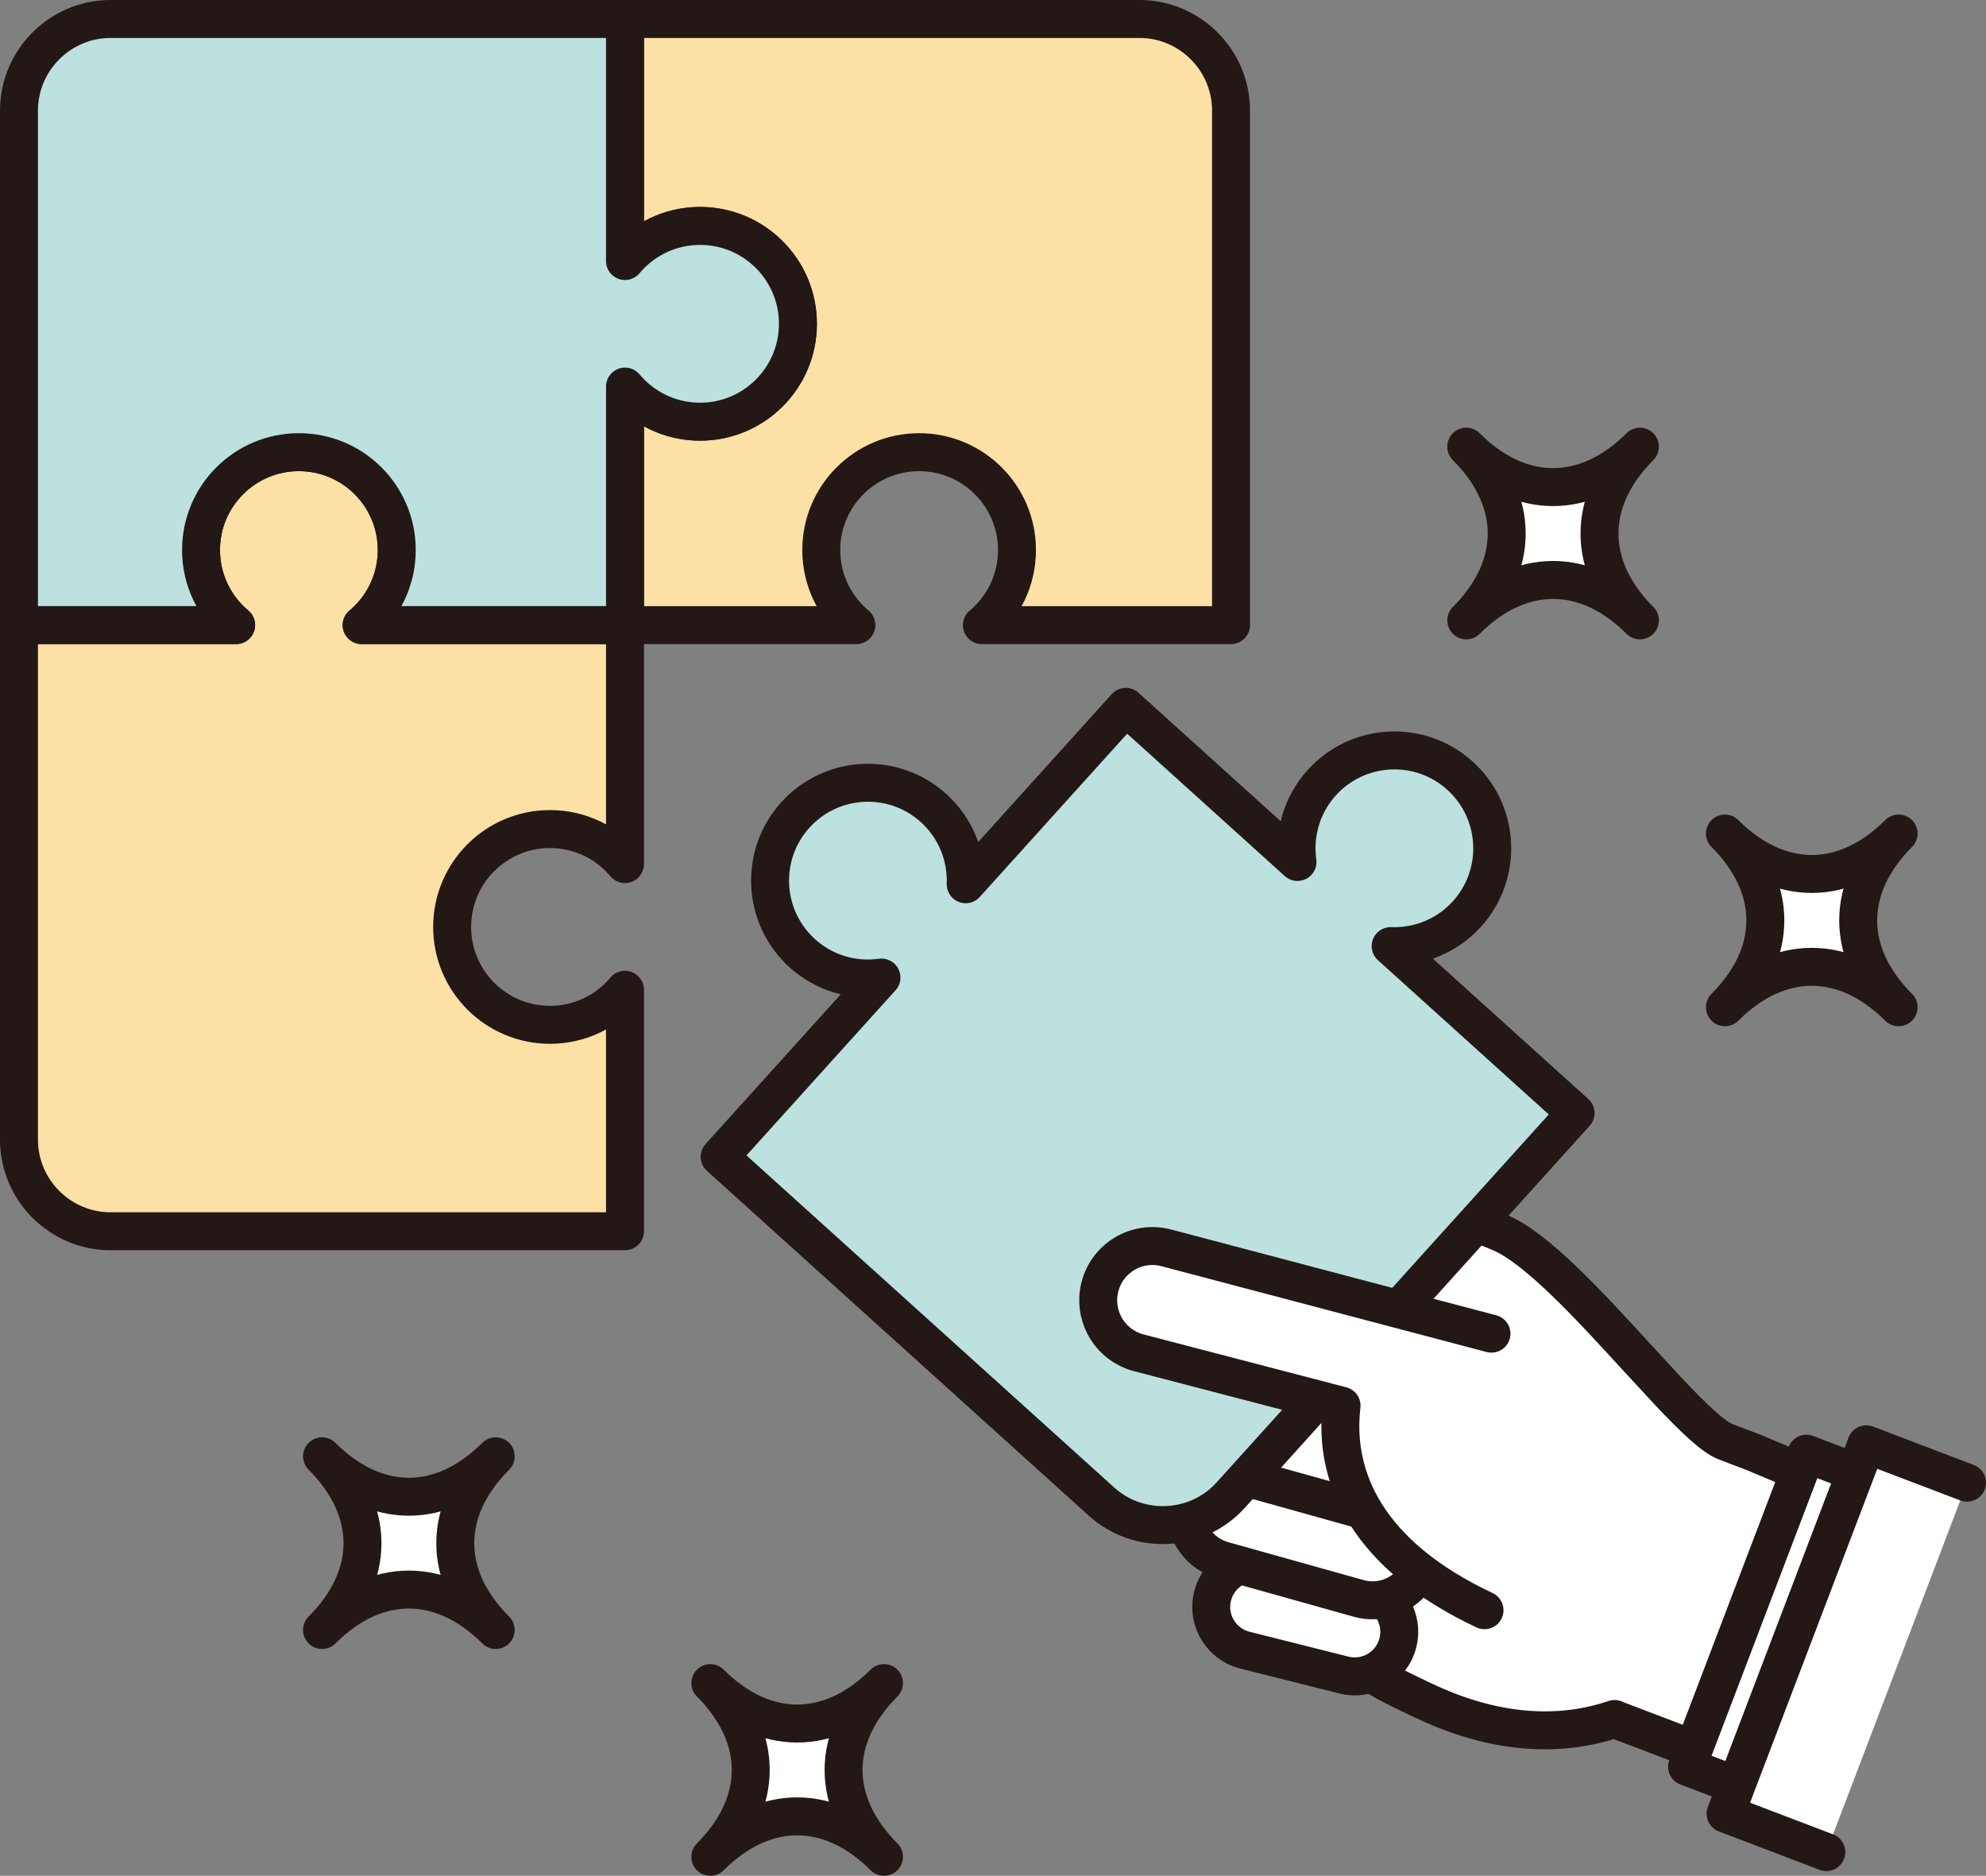
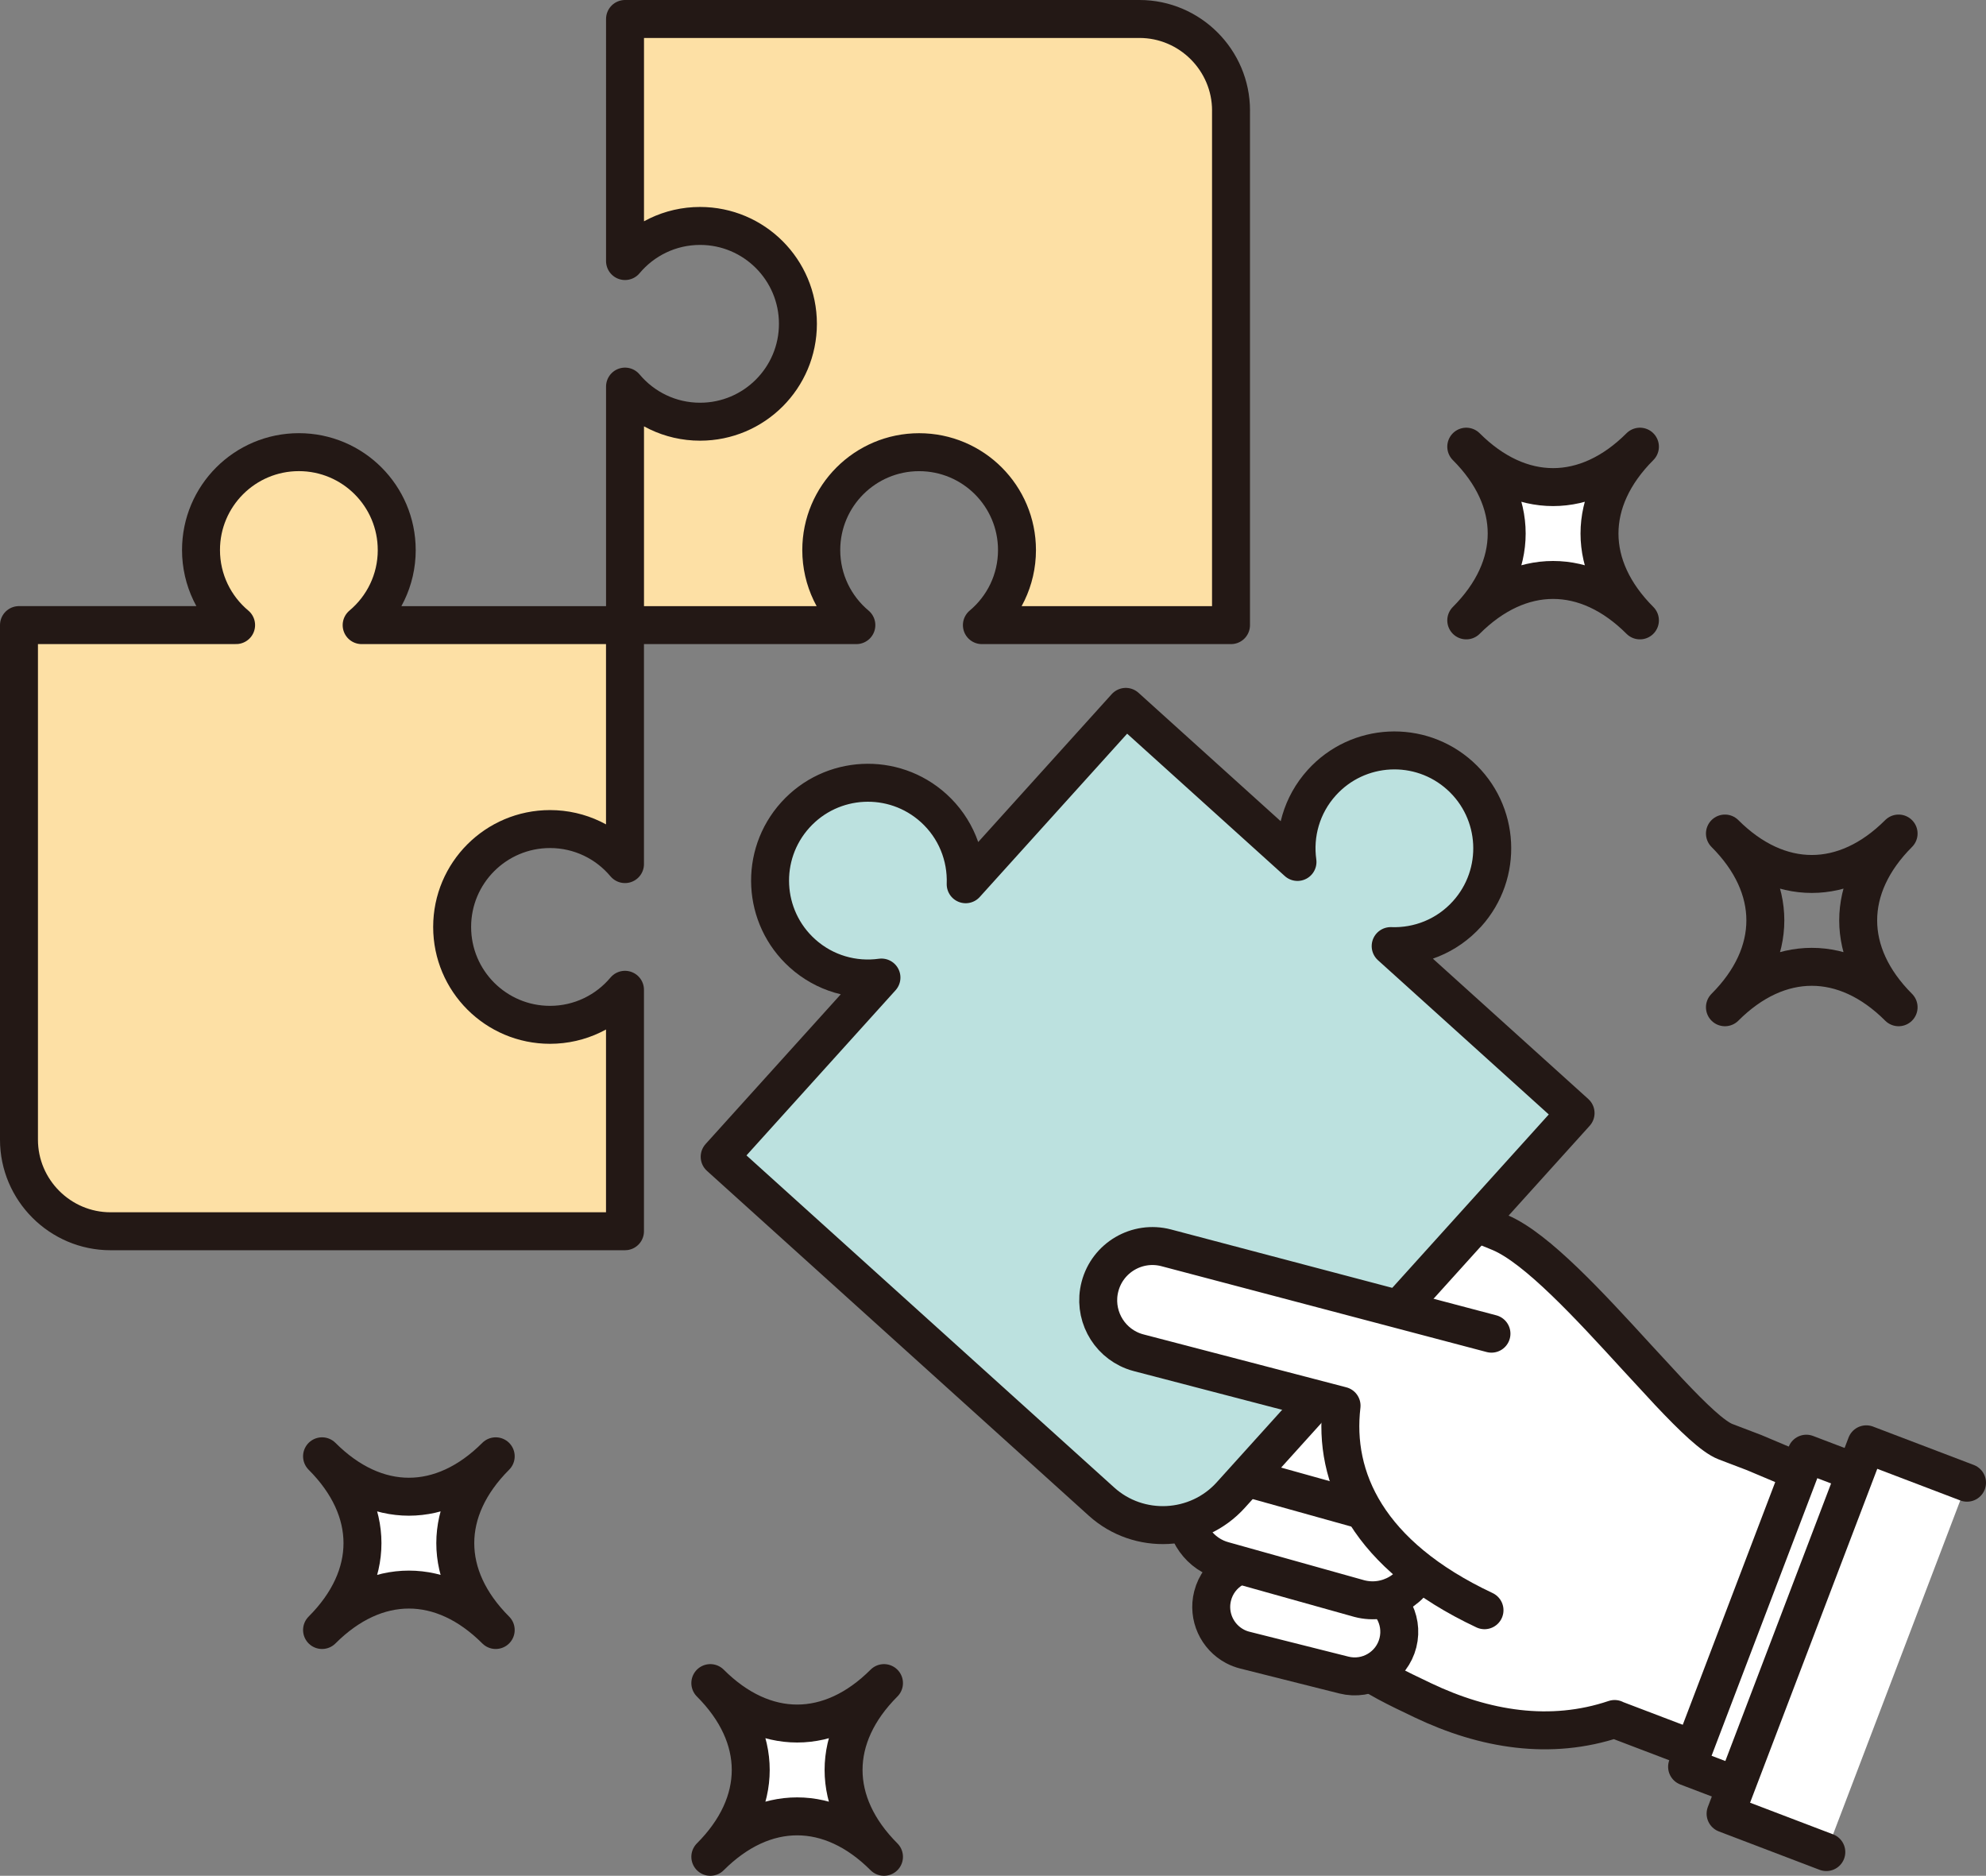
<svg xmlns="http://www.w3.org/2000/svg" id="_レイヤー_2" data-name="レイヤー 2" viewBox="0 0 103.824 98.04">
  <rect x="0" y="0" width="103.824" height="98.04" fill="#808080" stroke="none" />
  <defs>
    <style>
      .cls-1, .cls-2 {
        fill: #fff;
      }

      .cls-2, .cls-3, .cls-4, .cls-5 {
        stroke: #231815;
        stroke-linecap: round;
        stroke-linejoin: round;
        stroke-width: 1.984px;
      }

      .cls-3 {
        fill: #fde0a5;
      }

      .cls-4 {
        fill: #bce1df;
      }

      .cls-5 {
        fill: none;
      }
    </style>
  </defs>
  <g id="object">
    <g>
      <path class="cls-2" d="M85.538,70.906c-2.434-2.659-5.191-5.661-7.106-6.478-3.47-1.48-4.334-.979-7.946-.477l-10.907,1.895-3.078.445c-1.491.17-2.563,1.516-2.393,3.007.167,1.47,1.477,2.532,2.943,2.4.021-.002.043-.004.064-.007l6.433-1.052c1.036-.169,2.033,4.222,2.033,4.222,1.257,3.648,1.422,5.476,3.04,8.976,1.361,2.944,3.012,3.72,5.762,5.032,3.229,1.54,6.682,2.103,10.025.976.009.006.016.012.025.017l5.276,2.01,5.512-14.467-3.525-1.486s-.52-.198-1.488-.567c-.648-.247-1.702-1.262-2.952-2.586l-1.719-1.86Z" />
      <rect class="cls-2" x="85.606" y="82.062" width="17.51" height="6.52" transform="translate(-18.967 143.119) rotate(-69.142)" />
      <polyline class="cls-2" points="95.476 96.801 90.21 94.794 97.566 75.489 102.832 77.495" />
      <path class="cls-2" d="M64.561,86.048c-.928-.49-1.437-1.566-1.17-2.629.314-1.247,1.58-2.004,2.827-1.69l5.172,1.301c1.247.31,2.005,1.579,1.691,2.828-.314,1.247-1.58,2.004-2.827,1.69l-5.173-1.301c-.185-.046-.359-.113-.521-.199Z" />
      <path class="cls-2" d="M63.567,81.423c-1.193-.533-1.86-1.866-1.516-3.171.382-1.452,1.868-2.319,3.32-1.937l7.075,1.981c1.453.384,2.319,1.868,1.937,3.319-.382,1.452-1.869,2.319-3.32,1.937l-7.075-1.981c-.146-.039-.287-.088-.421-.148Z" />
      <path class="cls-2" d="M63.96,76.89c-1.385-.497-2.127-2.012-1.661-3.415.473-1.424,2.011-2.195,3.435-1.722l8.541,2.383c1.422.426,2.196,2.011,1.722,3.436-.473,1.424-2.011,2.195-3.435,1.722l-8.541-2.383c-.021-.006-.041-.014-.061-.021Z" />
      <path class="cls-4" d="M76.692,47.767c-1.056,1.17-2.53,1.737-3.991,1.682l9.667,8.728-18.024,19.962c-1.764,1.954-4.806,2.109-6.759.345l-19.962-18.024,8.458-9.367c-1.446.201-2.968-.213-4.136-1.268-2.097-1.894-2.262-5.129-.369-7.226s5.129-2.262,7.226-.369c1.169,1.055,1.735,2.527,1.682,3.986l8.37-9.27,8.976,8.105c-.203-1.448.211-2.972,1.268-4.142,1.894-2.097,5.129-2.262,7.226-.369,2.097,1.894,2.262,5.129.369,7.226Z" />
      <path class="cls-2" d="M77.607,84.16c-6.126-2.881-7.915-6.93-7.473-10.69l-10.601-2.765c-.102-.026-.201-.058-.298-.095-1.334-.508-2.099-1.951-1.731-3.364.395-1.515,1.944-2.423,3.459-2.028l17.008,4.488" />
    </g>
    <g>
      <path class="cls-1" d="M85.732,32.425c-2.818-2.817-2.818-6.261,0-9.079-2.818,2.817-6.261,2.817-9.079,0,2.818,2.817,2.818,6.261,0,9.079,2.818-2.817,6.261-2.817,9.079,0Z" />
      <path class="cls-5" d="M85.732,32.425c-2.818-2.817-2.818-6.261,0-9.079-2.818,2.817-6.261,2.817-9.079,0,2.818,2.817,2.818,6.261,0,9.079,2.818-2.817,6.261-2.817,9.079,0Z" />
    </g>
    <g>
-       <path class="cls-1" d="M99.255,52.645c-2.817-2.817-2.817-6.261,0-9.079-2.817,2.817-6.261,2.817-9.079,0,2.817,2.817,2.817,6.261,0,9.079,2.817-2.817,6.261-2.817,9.079,0Z" />
+       <path class="cls-1" d="M99.255,52.645Z" />
      <path class="cls-5" d="M99.255,52.645c-2.817-2.817-2.817-6.261,0-9.079-2.817,2.817-6.261,2.817-9.079,0,2.817,2.817,2.817,6.261,0,9.079,2.817-2.817,6.261-2.817,9.079,0Z" />
    </g>
    <g>
      <path class="cls-1" d="M25.915,85.194c-2.818-2.817-2.818-6.261,0-9.079-2.818,2.817-6.261,2.817-9.079,0,2.818,2.817,2.818,6.261,0,9.079,2.818-2.817,6.261-2.817,9.079,0Z" />
      <path class="cls-5" d="M25.915,85.194c-2.818-2.817-2.818-6.261,0-9.079-2.818,2.817-6.261,2.817-9.079,0,2.818,2.817,2.818,6.261,0,9.079,2.818-2.817,6.261-2.817,9.079,0Z" />
    </g>
    <g>
      <path class="cls-1" d="M46.213,97.048c-2.817-2.818-2.817-6.261,0-9.079-2.817,2.818-6.261,2.818-9.079,0,2.817,2.818,2.817,6.261,0,9.079,2.817-2.818,6.261-2.818,9.079,0Z" />
      <path class="cls-5" d="M46.213,97.048c-2.817-2.818-2.817-6.261,0-9.079-2.817,2.818-6.261,2.818-9.079,0,2.817,2.818,2.817,6.261,0,9.079,2.817-2.818,6.261-2.818,9.079,0Z" />
    </g>
    <g>
      <path class="cls-3" d="M64.355,5.778v26.895h-13.024c1.121-.939,1.835-2.347,1.835-3.923,0-2.826-2.291-5.116-5.116-5.116s-5.116,2.291-5.116,5.116c0,1.576.714,2.985,1.835,3.923h-12.094v-12.467c.939,1.121,2.347,1.835,3.923,1.835,2.826,0,5.116-2.291,5.116-5.116,0-2.826-2.291-5.116-5.116-5.116-1.576,0-2.985.714-3.923,1.835V.992h26.895c2.632,0,4.786,2.154,4.786,4.786Z" />
      <path class="cls-3" d="M20.741,28.75c0,1.576-.714,2.985-1.835,3.923h13.767v12.49c-.938-1.119-2.345-1.831-3.92-1.831-2.826,0-5.116,2.291-5.116,5.116,0,2.826,2.291,5.116,5.116,5.116,1.574,0,2.981-.712,3.92-1.831v12.62H5.778c-2.632,0-4.786-2.154-4.786-4.786v-26.896h11.351c-1.121-.938-1.835-2.347-1.835-3.923,0-2.826,2.291-5.116,5.116-5.116s5.116,2.291,5.116,5.116Z" />
-       <path class="cls-4" d="M32.674,13.643c.939-1.121,2.347-1.835,3.923-1.835,2.826,0,5.116,2.291,5.116,5.116,0,2.826-2.291,5.116-5.116,5.116-1.576,0-2.985-.714-3.923-1.835v12.467h-13.767c1.121-.939,1.835-2.347,1.835-3.923,0-2.826-2.291-5.116-5.116-5.116s-5.116,2.291-5.116,5.116c0,1.576.714,2.985,1.835,3.923H.992V5.778c0-2.632,2.154-4.786,4.786-4.786h26.895v12.651Z" />
    </g>
  </g>
</svg>